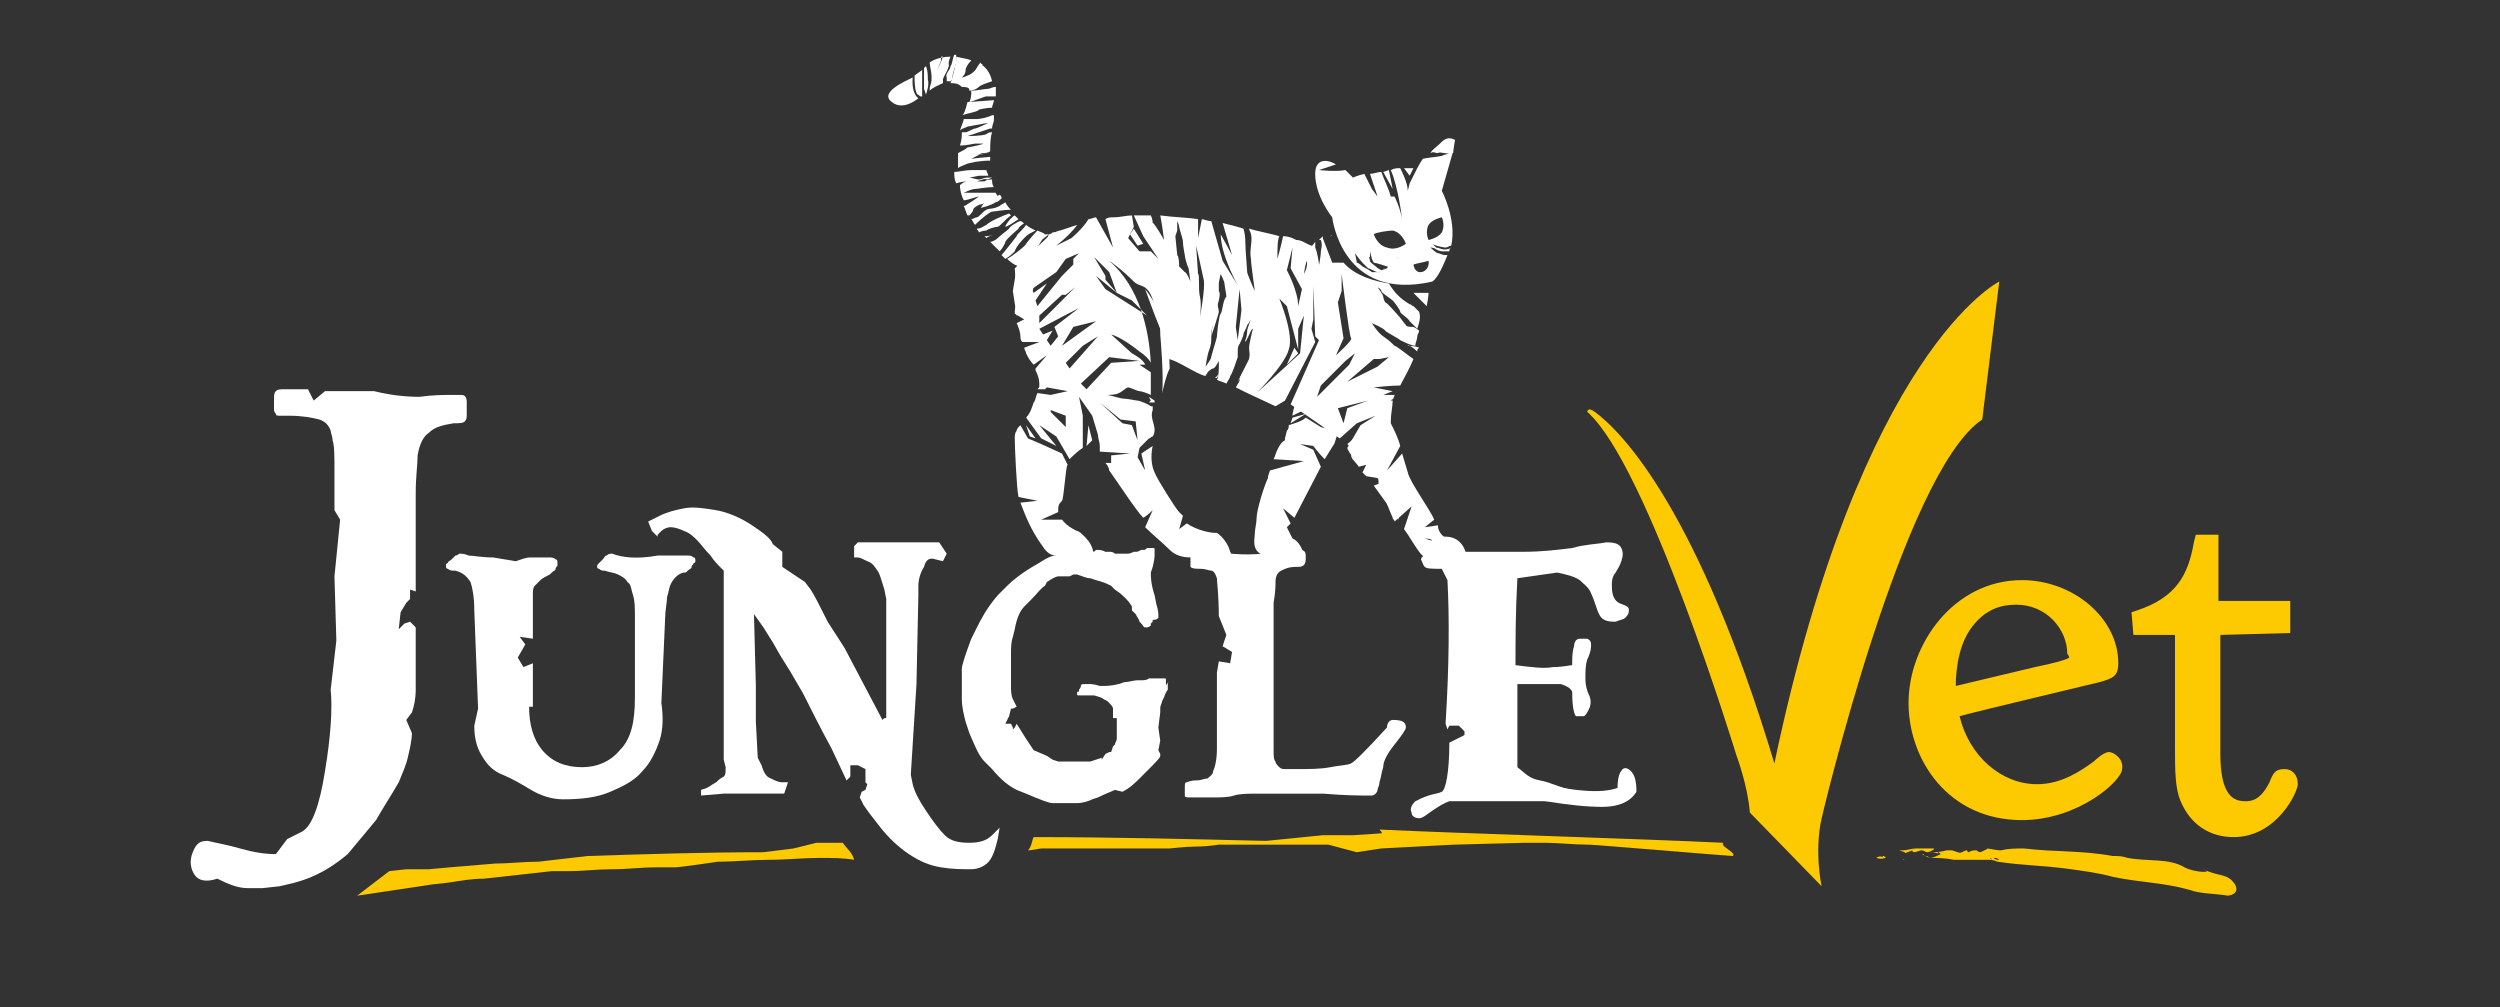
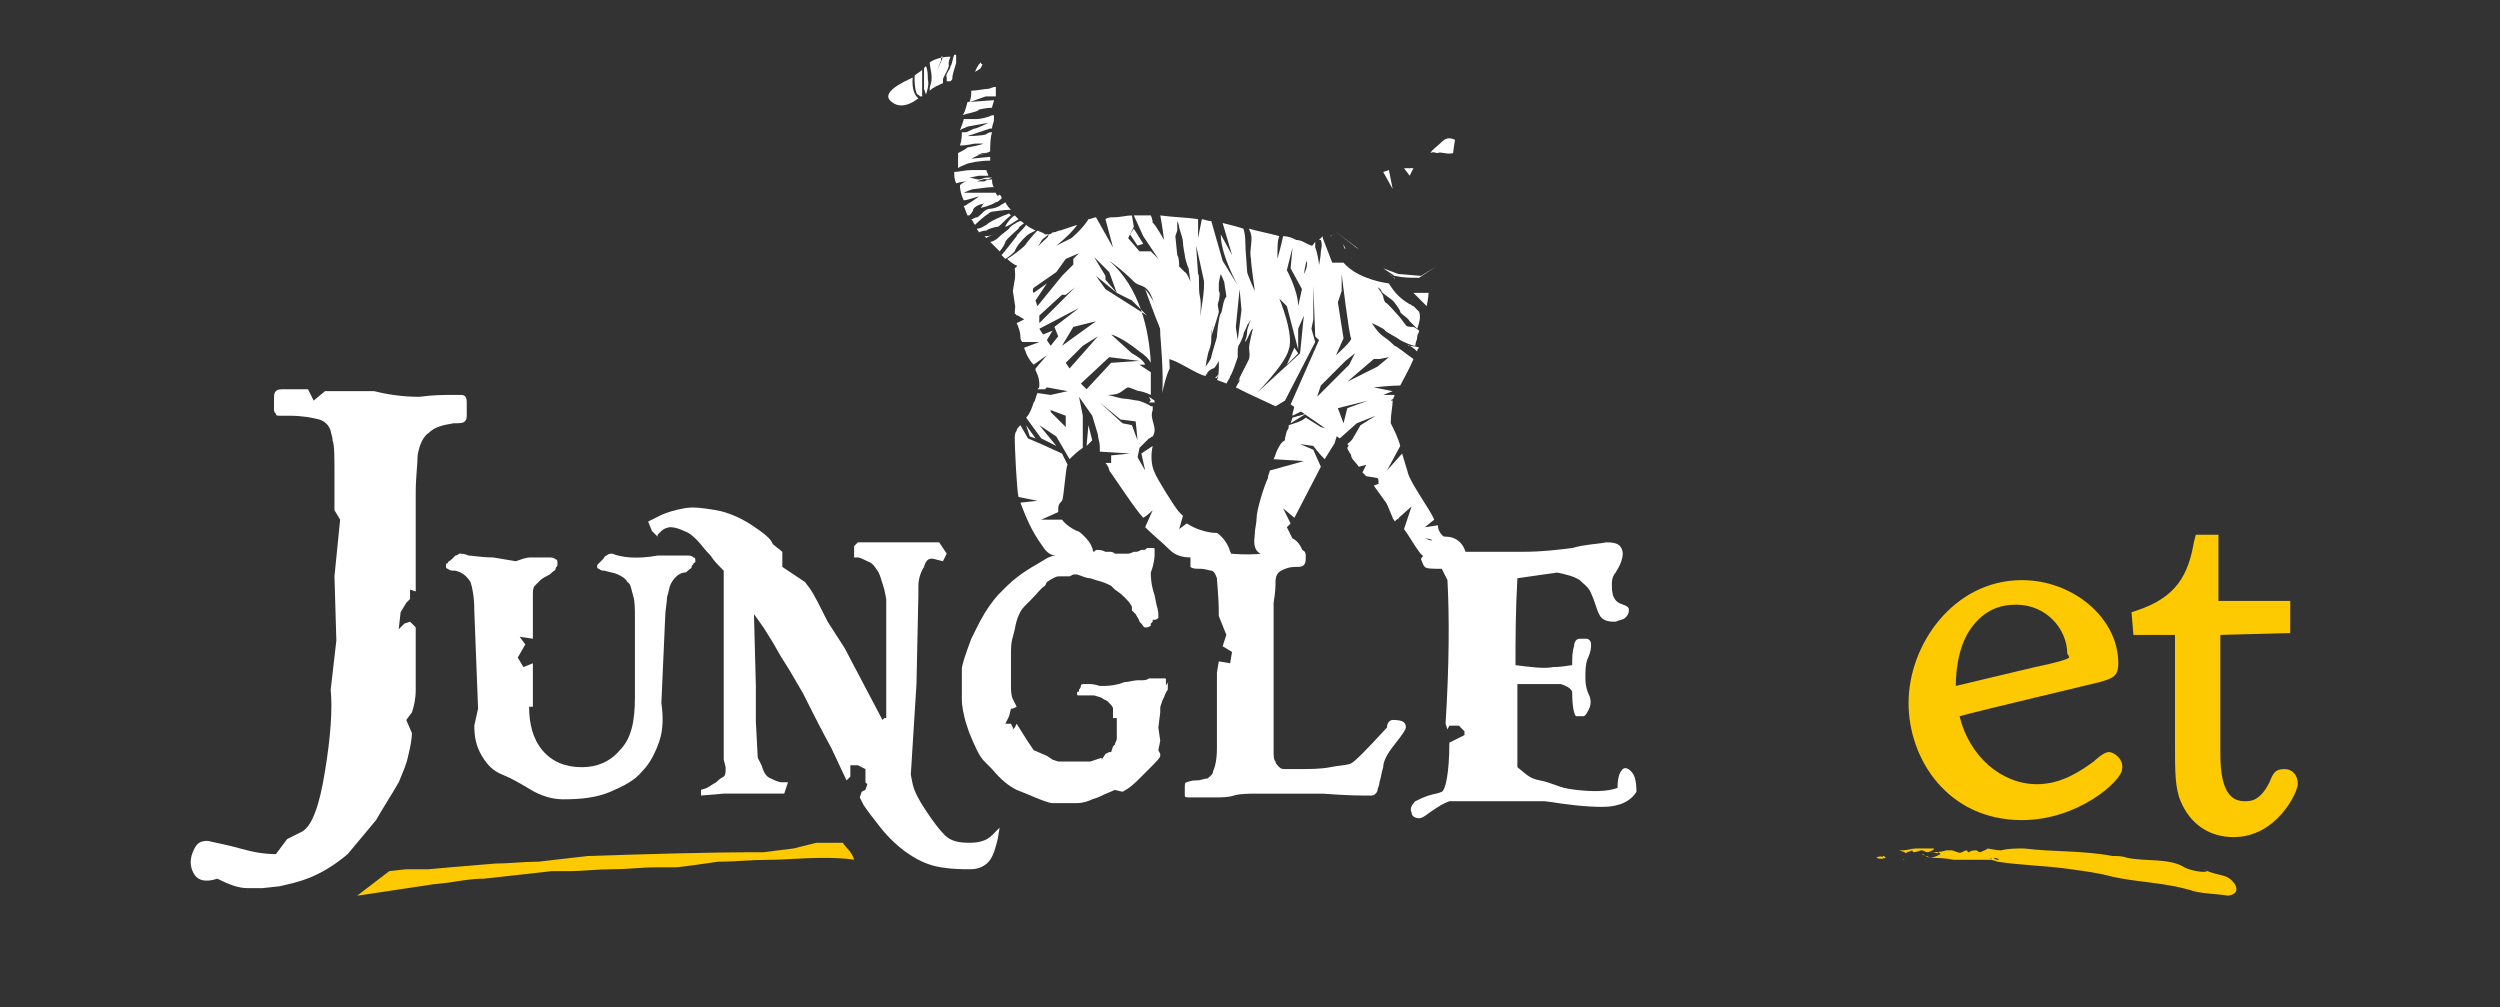
<svg xmlns="http://www.w3.org/2000/svg" enable-background="new 0 0 132.3 53.3" viewBox="0 0 132.3 53.3">
  <rect x="0" y="0" width="132.3" height="53.3" fill="#333333" stroke="none" />
-   <path d="m105.8 14.9s-7.3 3.6-11.9 25.5c-4-13.3-8-17.5-9.5-18.6-.4-.3-.4 0-.4 0 3.2 2.8 7.9 18.2 7.9 18.2s.6 1.6.7 3l3.8 3.9s-.4-1.8 0-3.6c0 0 4.3-18.3 8.5-21.1z" fill="#fdc901" />
  <path d="m44.6 44.6h-1.4l-1.2.3-1.6.2c-3.1 0-6.2.1-9.3.2l-2.6.3c-.8 0-1.6.1-2.3.1l-1.2.1-1.2.1-1.1.1h-.7-.3-.2l-.9.1-1.7 1.3 4-.6.9-.1c.6-.1 1.2-.2 1.8-.2l1.8-.2 1.8-.2h1c.6 0 1.4-.1 2.2-.1s1.6-.1 2.2-.1h1.1c.3 0 2.3-.3 2.3-.3.9 0 1.8-.1 2.7-.1s1.8-.1 2.7-.1c.6 0 1.2 0 1.8.1-.1-.4-.4-.6-.6-.9z" fill="#fdc901" />
-   <path d="m73.1 44.1-1.5.1h-1.6l-3 .3c-4.2-.1-8.1-.2-12.3-.2-.1.2-.1.5-.3.7.3 0 .5-.1.8-.1h3.1 3.6c.1 0 .8-.1 1.4-.1s1.2-.1 1.2-.1h2.9 2.9l1.5.4 1.3-.2 3.8-.2 3.8-.1h1.1c.6 0 1.5.1 2.3.1.3 0 7.4.6 7.6.6.2-.2-.7-.5-.5-.7-4.1-.2-14-.5-18.2-.7.2.2.1.2.1.2z" fill="#fdc901" />
  <path d="m18 27.5-.3-.5v-2c0-.9 0-1.4-.1-1.7 0-.2-.1-.4-.1-.5-.1-.3-.3-.5-.6-.6-.4-.1-.9-.2-1.6-.2-.3 0-.5 0-.5 0-.1 0-.2 0-.2-.1 0 0-.1-.1-.1-.2v-.5c0-.3 0-.4.1-.5s.2-.1.5-.1h1.2l.3.6.6-.5h2.6c.8.2 1.6.3 2.4.3.7-.1 1.3-.1 1.7-.1h.5c.2 0 .3.1.3.4v.6c0 .2 0 .3-.1.4s-.3.1-.6.1c-.6.1-1 .2-1.3.5-.3.2-.5.6-.6 1.2 0 .5-.1 1.1-.1 2v3.9 1.3l-.3-.1v.5l-.2.2-.3.5-.1.9.3-.3.3-.1.3.3v2.5.8c0 .5-.1.9-.2 1.2l-.3.4.3.7c0 .3-.1.8-.2 1.2-.1.5-.3.9-.5 1.4-.4.7-.8 1.3-1.2 2-.5.6-1 1.2-1.5 1.8-.6.5-1.2.9-1.9 1.2s-1.3.4-1.7.5l-.9.1h-.8c-.5 0-1-.2-1.6-.5-.6.2-1 .1-1.2-.2s-.3-.7-.1-1.2.4-.6.8-.6c.4.1 1 .2 1.7.4s1.3.3 1.9.3l.6-.8.8-.4c.5-.3.9-1.3 1.2-3.2.3-1.8.4-3.3.3-4.3l.3-2.6-.1-3.4z" fill="#fff" />
  <path d="m28 37.4c0 .9.2 1.7.7 2.3s1.2.9 2.1.9c.8 0 1.5-.3 2-.9.6-.6.8-1.5.8-2.8v-4.2c0-.5 0-.9-.1-1.2s-.1-.6-.3-.7c-.1-.2-.3-.3-.5-.4s-.4-.1-.7-.2c-.1 0-.2 0-.3-.1-.1 0-.1-.1-.1-.1 0-.1 0-.1.1-.2 0 0 .1-.1.2-.2s.1-.2.2-.2c.1-.1.2-.1.3-.1.5.2 1.3.3 2.4.1h.7.4.3.2c.1 0 .2 0 .3.1.1 0 .1.1.1.2 0 0 0 .1-.1.1 0 .1-.1.1-.1.2s-.1.1-.2.2-.1.1-.2.1-.3.1-.4.2-.2.2-.3.4-.1.4-.2.7c0 .3-.1.7-.1 1.1l-.2 4.5c.1.7.1 1.4-.1 2s-.5 1.2-.9 1.6c-.4.5-1 .8-1.7 1.1s-1.5.4-2.5.4c-.6 0-1.2-.2-1.7-.5s-1-.6-1.5-.8-.8-.5-1.1-1-.4-1-.4-1.6l.2-.9-.2-5.2c0-.7-.1-1.2-.2-1.5-.2-.3-.4-.5-.8-.6-.2 0-.3 0-.4-.1-.1 0-.1-.1-.1-.2 0 0 0-.1.1-.1 0-.1.1-.1.2-.2l.2-.2c.1 0 .2-.1.2-.1.1 0 .3 0 .5.1.2 0 .7.1 1.3.1l1.2.2c.3-.1.5-.2.8-.2h.5.4c.2 0 .3 0 .4.1.1 0 .1.1.1.2v.1c0 .1-.1.1-.1.2s-.1.1-.2.2-.1.1-.1.1c-.2.1-.4.2-.5.3s-.2.2-.3.3-.1.3-.1.5v.9 1.4l-.7-.1.3.4-.4.7.3.5.5-.2v2.3z" fill="#fff" />
  <path d="m34.3 27.6.6-.3c.4-.2.8-.3 1.3-.4s1.1 0 1.7.1 1.3.4 1.9.8 1 .7 1.1 1l.5.4v.4.4l.6.4.6.4.3.4c.2.3.5.9.9 1.7l.9 1.4 1 1.9 1 1.9.1-.1h.1v-3.2-3.1l-.1-.5c-.1-.3-.2-.7-.3-.9-.2-.3-.3-.5-.6-.6-.2-.1-.4-.2-.5-.2h-.2v-.3-.3l.1-.1.1-.1h.9 2.1 1.3l.2.3.2.3-.1.2-.1.2-.4-.1c-.3-.1-.5 0-.6.4-.2.3-.3.7-.3 1v.5l-.1 4.7-.3 4.8.1.5c.1.4.3.8.7 1.4s.7 1 1 1.3.7.4 1.3.4c.5 0 .9-.1 1.2-.4l.4-.4-.1.6c-.1.4-.2.8-.4 1.1s-.6.5-1 .5c-.5 0-1 0-1.6-.1s-1.1-.3-1.7-.7-1.1-.9-1.5-1.4-.7-.9-.9-1.2l-.2-.4.1-.3.2-.1.1-.3-.1-.1v-.1-.1-.1-.1-.2-.1l-.2-.1-.2-.1h-.1-.1-.1-.1v.1.1.1.1.1.1l.1-.1-.1.1-.1.1-.1.1-.8-1.7c-.6-1.1-1.1-2.1-1.5-2.9l-.7-1.2-.5-.8-.4-.7-.5-.8-.5-.7.1 3.8v1.9l.1 1.9.1.2.1.2c.1.3.2.6.5.7.2.1.4.2.6.2h.3l-.1.3-.1.3h-1c-.6 0-1.4 0-2.2 0l-1.2.1v-.1-.2l.3-.1c.2-.1.3-.2.5-.3.1-.1.2-.2.4-.3.1-.1.1-.2.1-.5l-.1-.4v-2.5-2.5-2.5-2.5l-.2-.2c-.1-.1-.3-.3-.5-.6-.3-.3-.5-.6-.7-.8s-.4-.4-.7-.5c-.2-.1-.5-.2-.7-.2s-.4.1-.5.2-.2.2-.2.2v.1l-.3-.3z" fill="#fff" />
  <path d="m58.9 38v-.3-.2c0-.1-.1-.2-.3-.4l-.2-.1c-.1-.1-.2-.1-.5-.2h-.2-.2-.1-.1-.1-.1c-.1 0-.1 0-.1-.1s0-.1.1-.1v-.1s.1-.1.1-.2.1-.1.2-.1h.1.1.1s.2 0 .5.1h.2c.1 0 .4 0 .8-.1l.3-.1c.2 0 .5-.1.7-.1h.2c.1 0 .3 0 .4-.1h.1.3.1.1.1.1c.1 0 .1 0 .1.1v.1.1.1s0 .1-.1.1l.3-.4s-.1.1-.1.2v.1.1.1s-.1.1-.2.4l-.1.2c0 .1-.1.2-.1.4v.1.1l-.1.8.1.7-.1.5.1.2v.1c0 .1-.2.3-.7.8l-.4.4c-.2.2-.5.5-.9.7l-.4-.1c-.2.1-.5.2-.9.4l-.3.1c-.2.1-.5.2-.8.2h-.2-.2-.6-.3c-.2 0-.7-.2-1.4-.5l-.5-.2c-.4-.2-.8-.5-1.3-1.1l-.4-.4c-.3-.3-.5-.8-.8-1.5l-.2-.6c-.1-.4-.2-.8-.2-1.2v-.3-.3-.7-.3c0-.2.2-.8.5-1.6l.3-.6c.2-.4.5-1 1.1-1.7l.5-.5c.3-.3.8-.7 1.5-1.1l.5-.3c.3-.2.8-.3 1.3-.3l.3.1.1-.4h.3.1c.1 0 .3.1.5.2l.1-.1c.2 0 .3 0 .5.1h.2c.1 0 .2 0 .3.1h.1.2.1.1.1.1s.1 0 .3-.1h.1c.1 0 .1 0 .3-.1h.1c.1 0 .1 0 .2-.1h.1.1.1c.1 0 .1 0 .1.1v.1.1.1s0 .2-.1.6l-.1.3c0 .2 0 .6.2 1.2l.1.5c.1.3.1.5.1.6v.1s-.1.1-.2.1h-.1v.1s0 0-.1.1v.1s-.1.1-.2.1h-.1c-.1 0-.1-.1-.2-.2l-.1-.1c0-.1-.1-.2-.2-.4l-.1-.1-.1-.1v-.1-.1s-.1-.2-.3-.4l-.1-.1c-.1-.1-.2-.2-.5-.4l-.2-.2c-.2-.1-.4-.2-.8-.3l-.3-.1c-.2 0-.4-.1-.7-.2h-.2l-.2.1h-.4-.2c-.1 0-.3.1-.6.3l-.1.2c-.2.1-.4.4-.8.8l-.3.3c-.2.2-.4.6-.5 1.2l-.1.4c-.1.3-.1.6-.1 1v.3.3.7.3c0 .2 0 .5.1.7l.1.2.1.2-.2.1h-.1l-.1.4-.1.2-.1.2h.1.1.1l.1.2v.1l.1-.1.1-.2.5.8.2.3.2.3.7.3.3.2.3.1h.6.4.3.2.1.1l.3-.1.3-.1v.1l.2-.3.2-.1h.1l.1-.3.1-.1c0-.1.1-.2.1-.3v-.1-.1-.6-.3z" fill="#fff" />
  <path d="m63 29.6c0-.2 0-.3.1-.4 0-.1.2-.1.4-.1h.2c1.1.2 2.1.3 3.1.2s1.6-.2 1.8-.2h.2c.2 0 .3.1.3.3 0 .3 0 .4-.1.5s-.2.1-.4.1c-.4 0-.6.1-.8.2s-.3.3-.3.6c0 .2 0 .5-.1 1.1v2.6 3.4 1.8c0 .3 0 .5.1.6 0 .1.1.2.2.3s.2.1.3.1h.6c.7 0 1.3 0 1.8-.1s.9-.1 1.1-.2.8-.7 1.9-1.9c0-.3.2-.4.3-.4.5 0 .7.1.7.4 0 .1-.2.4-.6.9s-.6.9-.6 1.2c-.1.3-.1.5-.2.8 0 .2-.1.3-.1.4s-.1.2-.1.2-.1.1-.2.1-.1 0-.2 0h-.1s-.1 0-.2 0-.8 0-2.1-.1c-1.2 0-2.3 0-3.4 0-.5 0-1 0-1.3.1s-.7.1-1.1.1-.8 0-1.1 0h-.1c-.2 0-.3 0-.3-.1 0 0 0-.2 0-.4s0-.3.1-.3c0 0 .2-.1.5-.1s.4-.1.6-.1c.1-.1.3-.2.3-.4.1-.2.2-.6.2-1.2v-4l.1-.6.6.1.1-.6-.5-.3.2-.6-.4-1c0-1.1-.1-1.8-.1-2-.1-.3-.2-.4-.3-.4s-.3-.1-.6-.1c-.2 0-.4 0-.5-.1 0 0 0 0 0-.1z" fill="#fff" />
  <path d="m83.1 42.4h-6.4c-.3.1-.6.3-.9.5s-.5.4-.7.4-.4-.1-.4-.3c-.1-.2 0-.4.2-.6.2-.1.4-.2.7-.3s.5-.1.7-.2.4-1 .4-2.6l.8-.4v-.2l-.3-.3h-.2-.3l-.1.2-.1-.3c.2-3.2.2-5.7.1-7.6l-.3-.6c-.5 0-.8 0-.9-.1s-.1-.2-.2-.4c0-.1.2-.3.6-.4h4.8c1 0 1.8-.1 2.6-.2.7-.2 1.3-.2 1.8-.3.5 0 .7.1.8.3s.1.4 0 .7-.2.4-.3.6c-.1.1-.2.3-.2.6 0 .2 0 .5.1.7s.2.3.5.4.3.2.3.3c0 .2-.1.3-.2.4s-.3.1-.5.2c-.2 0-.4 0-.6-.1s-.3-.3-.4-.6-.2-.6-.3-.8c-.1-.3-.4-.5-.6-.7-.3-.2-.7-.3-1.2-.4l-2.1.3c-.1 1.8-.1 3.3-.1 4.6.8.1 1.5.2 2 .1.5 0 .9-.1 1-.1 0-.4 0-.7.1-1 0-.2.1-.4.3-.4h.4c.2.1.2.2.2.4s-.1.5-.2.7c-.1.3-.1.6-.1 1s.1.7.2.9.1.5 0 .7-.2.4-.3.4c-.2 0-.3 0-.4 0-.1-.1-.2-.5-.2-1.3-.1-.2-.3-.3-.6-.4-.3 0-1.1 0-2.3 0v4.4c.4.3.6.6 1.2.7s1.5.6 2.3.6" fill="#fff" />
  <path d="m78.5 40.8c.8 0 1.6.1 2.4.4s1.7.5 2.5.6c.9.1 1.6.1 2.2-.1 0-.5.1-.8.2-.9.1-.2.3-.2.5 0s.3.5.3 1.1c-.3.5-.9.8-1.8.8-.8 0-1.8-.1-3-.3-1.1-.2-2.5-.4-4.1-.4" fill="#fff" />
  <path d="m111.6 39.8c-.3 0-.8.5-.8.5-.7.5-1.7 1.2-3 1.2-1.9 0-3.6-1.5-4.1-3.6 1.5-.4 6.6-1.6 7.4-1.8.7-.2 1-.3 1-1 0-2.4-2.4-4.4-5.1-4.4-3.6 0-6 3.4-6 6.5 0 3 2.1 6.2 6 6.2 3 0 5.3-2.1 5.3-2.7.1-.5-.4-.9-.7-.9zm-2.1-5c-.1.1-.8.3-1.8.5l-4.2 1c0-1 .2-2.4 1-3.3.6-.7 1.3-1 2.2-1 1.6 0 2.7 1.3 2.7 2.6.1.1.1.2.1.2z" fill="#fdc901" />
  <path d="m120.9 40.7c-.5 0-.6.2-.8.7-.5 1-1 1-1.3 1-.6 0-1.3-.3-1.3-2.5v-6.3l3.7-.1v-1.7h-3.8c0-.8 0-1.3 0-3.1v-.4h-1.2l-.1.4c-.3 1.7-.9 2.9-3 3.6l-.3.1.1 1.2h2.2v5.8c0 1.4 0 2.3.3 3 .5 1.2 1.5 1.9 2.8 1.9 2.3 0 3.4-2.4 3.4-2.8 0-.5-.3-.8-.7-.8z" fill="#fdc901" />
  <path d="m100.7 45.5h.2s0 0-.2 0c.1-.1.1 0 0 0z" fill="#fdc901" />
  <path d="m101.4 45.5c-.1 0-.1 0-.2 0z" fill="#fdc901" />
  <path d="m101.2 45.5h.1c-.1 0-.1 0-.1 0z" fill="#fdc901" />
  <path d="m101.2 45.5c-.1-.1-.1-.1 0 0z" fill="#fdc901" />
  <path d="m101.2 45s0 .1.1.1.3-.1.4-.1.2.1.3.1.5-.2.3-.2c-.3 0-.6 0-.9 0-.2 0-.5.1-.7.1-.1 0-.1 0-.2 0l.3.1c0 .1.1 0 .4-.1z" fill="#fdc901" />
  <path d="m99.3 45.4c.1 0 .1-.1 0 0 .3.1.4 0 .5 0l-.1-.1c-.1 0-.1 0 0 .1-.1-.1-.3-.1-.4 0 0-.1 0 0 0 0z" fill="#fdc901" />
  <path d="m102.1 45.4c.4 0 .8 0 1.3.1h.1.1.2.1s0 0-.1 0h.1.1.2c-.1 0-.1 0-.2 0h-.1.4.1.3.1.3c.1 0 .1 0 .2-.1 0 0 .1 0 .1.1 0 0 .1 0 .1-.1-.1 0-.1-.1-.2-.1-.1-.1-.1.1-.2 0 .1.1.2-.1.2 0 0 0 .1.1.2.1s.2 0 .3.1c-.1 0-.2 0-.3-.1 0 0-.1 0-.1.1 0 0-.1-.1-.1-.1-.1 0-.1 0-.2.1.2 0 .4 0 .6.1 1.3.2 2.5.2 3.9.4.7.1 1.5.2 2.2.4 1.4.3 2.7.3 4.1.7.5.2 1.5.2 2 .3.7-.1.4-.6.3-.7-.4-.5-.8-.3-1.6-.7.6.2-.4.2-1-.1-.8-.5-2-.3-3-.5-.3-.1-.5-.1-.8-.1-1.6-.3-3-.2-4.7-.4-.4 0-.8 0-1.2.1-.3 0-.6-.1-.8-.1-.3 0-.6 0-.9 0h.9c.2 0-.1.1-.3.2-.1 0-.2-.1-.2-.1-.1 0-.3 0-.4.1-.1 0-.1-.1-.1-.1-.2 0-.3.2-.5.1l-.3-.1c-.1 0-.1 0-.2 0h-.1s.1.1.1.1h-.2.2s0-.1-.1-.1c-.3.1-.6.1-.9.1.2 0 .3 0 .5.1-.1 0-.1-.1 0-.1l.1.1c-.4.2-.5.2-.6.2-.1-.1-.1-.1-.2-.1s-.1-.1-.1-.1h-.1c.2.1.4.2.4.2z" fill="#fdc901" />
  <path d="m103.9 45.5c-.1 0-.1 0 0 0h.3c-.1 0-.2 0-.3 0z" fill="#fdc901" />
  <g fill="#fff">
    <path clip-rule="evenodd" d="m68.4 22.1-.1.3.8-.5z" fill-rule="evenodd" />
    <path d="m70.9 22.8-1.4-1.5-1 .2-.1.4v.1l.8-.4 1.1 1.1-.4-.1-.8-.5c-.2.2-.6.3-.9.4 0 .1 0 .2-.1.3l-.1.4v.1c-.2.1-.3.3-.4.5s-.1.3-.2.5l1.6.1-1.8.5c0 .1-.1.2-.1.4-.2.4-.6 1.7-.6 2.1 0 .3-.1.6-.1.9-.1.8.1 1 .8 1.2.3.1.5.2.8.3h.1c.1 0 .3.1.4.1h.2c.1 0 .1 0 .2-.1s.1-.1.1-.3c0-.4-.3-.9-.6-1l-.3-.6.2-.2-.4-.8.6.5 1.4-2.7-.4-.9-.7-.3.7.1s.3.4.6.7l.5-.8c0 .1.2-.7.2-.5z" />
    <path clip-rule="evenodd" d="m64.4 20 .1-.2-.2.2z" fill-rule="evenodd" />
    <path clip-rule="evenodd" d="m54.8 23.2-.5-.7.2.6z" fill-rule="evenodd" />
    <path clip-rule="evenodd" d="m64.3 16.6c-.1.1-.2 1.2-.2 1.2s.4-1.2.4-1.3-.1-.5-.1-.5 0 .5-.1.6z" fill-rule="evenodd" />
    <path clip-rule="evenodd" d="m68.1 19.3.6-.6-.2-.3z" fill-rule="evenodd" />
    <path clip-rule="evenodd" d="m71.3 23.5.1.1.6-.7z" fill-rule="evenodd" />
    <path clip-rule="evenodd" d="m57.3 28.3c-.2-.2-.3-.2-.3-.2s-.5-.2-.8-.6h-1.1l.9-.4v-.1c0-.2 0-.3.2-.5.1-.1.2-1.9.3-1.9l-.3-.6-1.1-.5-.7-.3-.4-.7c-.1.1-.2.2-.2.3-.1.1-.1.3-.1.4 0 .4.1 2.7.2 3.1l1 .2-.9.1c.3.8.6 1.5 1.1 2.2.2.3.4.6.8.6s.7.1 1.1.1c.2 0 .4 0 .6-.1s.3-.2.2-.4c-.1-.3-.3-.5-.5-.7z" fill-rule="evenodd" />
    <path clip-rule="evenodd" d="m61.9 19.5c0-1-.3-3-1.3-4.2 0 0 .5 1.4.8 2.1v.3s.2 2.2.1 3.1c.1-.4.2-.9.4-1.3z" fill-rule="evenodd" />
    <path clip-rule="evenodd" d="m55.1 12.5-.1.3.5-.4c-.2 0-.3 0-.4.1z" fill-rule="evenodd" />
    <path clip-rule="evenodd" d="m60.5 12.9-.5-.8-.2.3.4.6z" fill-rule="evenodd" />
    <path clip-rule="evenodd" d="m61.1 21.3v-.1l-.3-.2.1.2-.1.1z" fill-rule="evenodd" />
    <path clip-rule="evenodd" d="m75 18.6c0-.1 0-.1.1-.2-.2-.1-.6-.1-.6-.1 0-.1.3.1.5.3z" fill-rule="evenodd" />
    <path clip-rule="evenodd" d="m66.2 18.5-.1.5-.6 1.2.7-1z" fill-rule="evenodd" />
    <path d="m57.5 23.6.3-.3-.2-.8z" />
    <path clip-rule="evenodd" d="m75.2 14.6-1.2-.1-.8-.3.6.4c.5.1.8.1 1.3.1l.9-.6z" fill-rule="evenodd" />
    <path d="m54.2 15.1c0-.4.5-1.3.6-1.7 0-.2.3-.6.5-1-.1-.1-.2-.1-.4-.2-.3.3-.6.7-.6.7 0 .1-.8.7-1 .8.3.3.6.4.6.4-.1.2 0 .5-.1 1" />
    <path d="m56.1 12.2c-.3.1-.5.2-.6.2-.2.6-.5 1.6-.5 1.7-.1.1-.5 2-.6 2.3l-.6.3-.2-1.3.2-1.2" />
    <path d="m50.4 4.1c0-.2.2-.7.2-.8 0 0 0-.2 0-.4 0 0 0 0-.1 0-.1.2-.1.5-.2.6 0 .2-.3.4-.2.6v.2h.2c.1-.1.1-.1.1-.2z" />
    <path d="m51.9 3.6.1-.2c-.1 0-.1-.1-.1-.1-.2.2-.3.5-.3.5s.2-.1.3-.2z" />
    <path d="m53.2 12c-.1 0-.1 0 0 0s.4-.2.7-.4c-.1-.1-.1-.1-.2-.2-.2.1-.5.5-.5.6z" />
    <path d="m48.4 4.2s0 .5.1.7c0 .1.1.1.2.2h.1c0-.1 0-.3 0-.4s0-.7 0-1c-.1.1-.3.2-.4.3z" />
    <path d="m52.9 10.9c-.4.2-.5.1-.7.2s-.4.4-.5.4-.2.1-.3.1c.1.1.1.2.2.3 0 0 0 0 .1-.1.2-.2.7-.6.8-.6s.6-.1 1-.1c-.1-.1-.2-.2-.3-.4-.1.1-.2.1-.3.2z" />
    <path d="m49 3.5s-.1.1-.1.1v.2.9c.1.3.1.3.1.3s.2-.5.1-.8c0-.2 0-.5-.1-.7z" />
    <path d="m49.9 4.2c0-.1.4-.7.3-.8 0 0 0-.2.1-.4-.4 0-.8.1-1.1.3 0 .2.1.5.1.8 0 .4-.1.4-.1.6v.1c.2-.2.5-.3.7-.4 0 0 0-.1 0-.2zm-.3-.5s.2-.5.2-.5 0-.1 0-.2h.1c-.1.3-.3.7-.3.7z" />
-     <path d="m51.3 4.8c.2 0 .4-.1.5-.2s.4-.2.7-.3c-.1-.5-.4-.8-.6-.9l-.2.2s-.2.3-.5.4c-.2.1-.3.1-.3.1.1-.1.2-.2.2-.4 0-.1.1-.3.3-.5-.2-.1-.4-.1-.8-.2v.2c0 .1-.2 1-.3 1.2.2 0 .4 0 .6.2.4 0 .4.1.4.2z" />
    <path d="m52.2 11.9c-.2.1-.3.2-.5.2 0 .1.1.1.1.2.2-.1.4-.1.4-.1.1-.1.5-.2.6-.2s.4-.4.7-.6c0 0-.1-.1-.1-.1-.3.1-1 .4-1.2.6z" />
    <path d="m50.9 6.1c.3-.1.9-.2.9-.3 0 0 .4-.1.7-.1 0-.1.1-.3.1-.4-.1 0-1.2.1-1.4.1-.1.4-.2.7-.3.7.1 0 .1 0 0 0z" />
    <path d="m51.9 11s.5-.1.8-.3c.1 0 .2-.1.3-.2 0-.1 0-.1-.1-.2-.1.1-.6.3-.8.4-.2.3-.2.3-.2.3z" />
    <path d="m53.4 12.1c-.1.1-.4.3-.6.5-.1.1-.3.2-.4.2.2.2.3.3.5.5.1-.1.3-.4.3-.5.1-.2.6-.6.7-.7 0-.1.2-.2.3-.3-.1 0-.1-.1-.2-.1s-.6.3-.6.4z" />
    <path d="m52.2 5.1h.5c0-.2 0-.3 0-.5-.2 0-.3.1-.4.1-.2 0-.6.1-.9.1 0 .2 0 .4-.1.6.1 0 .8-.3.9-.3z" />
    <path d="m54.3 12.5c.1-.1.3-.2.5-.3-.2-.1-.4-.2-.5-.3-.2.3-.5.5-.5.6 0 0-.7.9-.8 1 .1.1.1.1.2.2.2-.1.4-.3.5-.4.1-.3.4-.6.6-.8z" />
    <path d="m51.2 10.8s-.1.1-.2.1c.1.2.1.3.2.5h.1s.2-.2.2-.3.3-.3.5-.3c.1-.1.5-.2.8-.4 0-.1-.1-.1-.1-.2-.1 0-.2 0-.2 0-.2 0-.5 0-.8 0-.2 0-.7 0-.7 0s.4-.2.6-.2c.1 0 .6-.1 1-.1-.1-.1-.1-.3-.1-.4-.1 0-.3 0-.4.1-.1 0-.4 0-.4 0s.5-.2.5-.1c0 0 .1 0 .3-.1-.1 0-.2 0-.3 0s-.3.1-.4.1-.4-.1-.5-.1c0 0 .5-.1.5-.1h.5c0-.1-.1-.2-.1-.3-.3 0-.6 0-.8 0-.3 0-.7.1-.9.1 0 .2 0 .4.1.6.3-.1.6-.1.6-.1s-.2 0-.4.2c0 .3.1.6.2.8.2 0 .7-.2.8-.2 0 0-.4.3-.6.4z" />
    <path d="m50.7 8.1v.8c.1-.1.2-.1.4-.2s.8-.2 1.3-.2c0-.1 0-.1 0-.2-.1 0-1 .1-1 .1s.2-.1.4-.2c0 0 .5-.1.6-.1-.1 0-.7.1-.7.1s.3-.1.3-.1c.1 0 .3 0 .4-.1 0-.3 0-.7.1-1-.1 0-.2 0-.3.1-.2.1-1 .1-1 .1s1.2-.4 1.2-.4h.1c0-.2.1-.3.1-.5 0-.1 0-.1 0-.2h-.1c-.2.1-.6.2-.8.2-.1 0-.5 0-.7 0 0 .1-.1.3-.2.6.1-.1.2-.1.4-.2.5-.1 1.1-.2 1.1-.2s-.6.3-.7.3-.4.2-.5.2c0 0-.1 0-.2 0 0 .2 0 .4-.1.7.4 0 .7-.1.8-.1h.4c.2 0-.7.2-.8.2-.1.1-.3.2-.5.3z" />
    <path d="m52.1 12.5s.1.1.1.1c.1-.1.2-.1.4-.2-.2.1-.4.1-.5.1z" />
    <path d="m48.3 4.1s-.1.8.3 1.1c0 0-.8.7-1.4.2-.7-.5.7-1.1 1.1-1.3z" />
    <path d="m70.4 12.5s-.1.1 0 0z" />
    <path d="m70.4 12.5c.1 0 .1-.1 0 0z" />
    <path d="m70.6 12.2 1.3 1-.1-.1z" />
    <path d="m73.8 14.8v-.1l-.3-.2c.2.1.3.2.3.3z" />
    <path d="m71.1 12.9c0 .1 0 .2.1.3 0-.1-.1-.2-.1-.3z" />
    <path d="m77.6 29.4c-.1-.6-.5-1-1.1-1-.1 0-.1 0-.2-.1s-.2-.3-.2-.4v-.1l-.7.1.5-.4c-.2-.5-1.3-2-1.4-2.5-.1-.3-.2-.7-.3-1l-.8.9.7-1.3c-.1-.4-.3-.8-.5-1.2v-.1c0-.4.1-.8.1-1.1h-.1s0 0 .1-.1v.1c0-.1.1-.2.1-.3h-.6l.5-.2-1-.2s.9-.1 1.4-.1c.2-.4.5-.9.7-1.4-.3-.2-.9-.7-1-.7-.1-.1-.3-.3-.6-.5s-.6-.7-.6-.7.7.3.7.4c.1.1.7.4.8.5.2.1.6.3.8.3 0-.2.1-.3.1-.5 0-.1.1-.2.1-.3-.1-.1-.3-.2-.3-.2-.1 0-.4 0-.4-.1-.1-.1-.3-.4-.4-.5s-.6-.7-.7-.7c0 0-.1-.2-.1-.3s-.3-.5-.3-.5.2.1.2.2.5.4.6.5.4.5.4.6.4.3.5.5c.1.1.3.3.4.4.1-.3.2-.6.1-.9l-.3-.3c-.1 0-.1-.1-.2-.1-.5-.3-.8-.6-1.1-1.1-.7-.1-1.8-.4-2.4-1.1h-.2-.4l-.5-1.3v-.1s-.1.1-.2.2h.1c.1.3 0 .5 0 .6 0 .2-.1.8-.1.7s-.1-.7-.2-.9c0-.1 0-.2 0-.3-.1.1-.1.2-.2.2 0 .1-.1.1-.1.1-.1.1-.1.3-.2.6.2.3-.1.8-.1.8s.1-.7.2-.8c0-.1.1-.4.2-.7-.3-.1-.5-.3-.8-.3-.2-.1-.4-.2-.7-.2-.1.5-.3 1.2-.3 1.2 0-.6 0-1 .1-1.2-.3-.1-1.3-.3-1.6-.4 0 .1.1.2.1.3.1.3-.1.9 0 1.3 0 .3.2 1.6.2 1.7 0 0-.4-.9-.4-1s-.1-1.2-.1-1.6c0-.1 0-.4-.1-.7-.3-.1-.7-.2-1.1-.3l.5 1.7-.6-1.1c0 1.1.9 2.7.9 2.7l-.8-1.3-.6-2.1c-.2 0-.4-.1-.5-.1l-.2 1v-1c-.6-.1-1.3-.1-2-.2.1.5.2 1.3.2 1.3s-.5-.9-.6-.9c0 0 0-.2-.1-.4-.3 0-.6 0-.9 0l.5 1.1.8 1.2-.4-.4h-.6l-.6-.7.3-.6-.1-.6c-.3 0-.6.1-1 .1-.1 0-.3 0-.4.1l.4 1.5-.9-1.6c-.1 0-.3.1-.4.1-.3.5-.9 1-.9 1l-.8.4c.5-.4.9-.8 1.1-1.1-.3.1-.6.2-.9.3-.1 0-.2.1-.4.1l-2 1.9.1 1.5v.1.2.1c-.1.2-.1.3-.1.5l.5.3-.4.2c.1.2.2.5.2.7 0 .1 0 .2.1.3h.9l-.8.3c0 .1.1.2.1.3.1.2.2.4.4.6l.7-.5-.6.7v.1c.2.4.2.6.2.8 0 .1 0 .1-.1.2h.4l.1-.1 1.1.2-.9.2-.7-.1c-.1.2-.1.4-.2.5-.1.3-.2.6-.4.8l.8 1.1.8.4-.9-1.1.9.6.7 1.2c.2-.2.4-.4.7-.6v-1.7l-.2-1 .7 1 .3 1c0 .2.1.4.1.6v.3l1.6.1-1 .1v.4h-.3c.1.1.2.3.2.4.3.4 1.4 2.1 1.8 2.5.2-.1.5-.4.5-.4l-.4.9c.4.4.9.8 1.3 1.2.3.3.7.4 1.1.4.3 0 .6 0 .9.1.4 0 .7.1 1.1-.1.1-.1.2-.2.1-.3-.1-.4-.4-.8-.7-1 0 0 0 0-.1 0-.2 0-.9-.1-1.5-.5l-.4.3.2-.7c-.1-.1-.1-.1-.2-.2-.2-.2-1.2-1.8-1.3-2.1l-.2.2.2-.2c-.2-.4-.2-1-.1-1.4l-.6.4.2.9-.4-.7.1-.5.5-.5c.1 0 .1-.1.2-.1.3-.5-.2-.9 0-1.4 0-.1 0-.1 0-.2h-.1c-.1-.1-.6-.3-.7-.3s-.5-.1-.7-.1-.8-.2-.9-.2c0 0 .5 0 .6-.1.1 0 .4-.3.5-.3s.5.2.6.2.4.1.6.2c0-.3 0-.7 0-1.2l-.6-.4h.3c-.1-.3-.7-.6-.7-.6l-1.1-1s.5.1 1.5.9c.3.2.5.4.6.6-.1-1.8-.6-4-2.2-5.4 0 0 .6.4 1.3 1.1.3.3.6.1.9.7.2.4.3 1.1.5 1.8 0 .2.2.3.2.5.1.5.1.5.2 1.1.4 0 1.5.8 2 .9 0-.1.1-.1.1-.2 0 0 .2-.2.3-.2s.3-.4.3-.4 0 .2 0 .3c0 0 0 .6-.1.7.2.1.3.1.5.2.1-.2.2-.3.2-.4.1-.1.3-.7.4-1 0-.1 0-.2 0-.3s0-.3.1-.4c0 0 .2-.4.2-.5s.2-.4.2-.5c.1-.1.2-.3.2-.3s-.2.5-.2.6c0 0 0 .3-.1.5v.1c.2-.3.3-.7.4-.7 0 0-.2.8-.2 1s.1.7 0 .8-.5.7-.5.9c0 .1-.1.2-.2.4.2.1.4.2.6.3l1.5.7.5-.3 1.6-3.1-.2-.7.1-.5v-1.8l.1 2.7.2.2-1.5 3.4 2.6 1.8.9-.8 1-.4-.8.5-.7 1.2c0 .1.1.2.1.2 0 .1.1.1.1.2 0 .2.3.4.4.6l.4-.1-.2.4.2.2.6.1c.1.1 0 .3.1.4.1.2.6 1.5.7 1.7 0 .1.1.1.1.2l.9-.8-.4 1.2c.3.4.5.8.8 1.2.2.3.5.4.8.4h1.5c.2 0 .3-.1.2-.2zm-21.2-6.8-.8-.8v-.1l.8.3zm-1.6-6.7.6-.9-.7.5-.1-.2 1.3-.9.5-.7.7-.3-.3.3v.3l-.6.6-1.3 1.6zm2.1-.7-1.9 1.9v-.4l1.2-1.1h.2zm-1.3 3.1-.2-.3.3-.5-.5.2-.2-.3 2.1-1.1-1.3 1 .2.5zm1.2-1 1.2-.3-1.8 1.3zm-.2 2.2-.2-.3.9-.9.8-.5zm2.7 2.7.8.1.1 1-.3-.8-.5-.1-1.2-1.1zm1-3.1-1.5.1-1.3 1.4-.3-.3 1.5-1.4zm-1.2-3.6.8.4.8.8-2.2-1.4-.5-.7 1.1.9-.6-.7v-.2l-.6-1 .8.8zm3.9-.6s-.2-.5-.3-.5c-.1-.1-.3-.3-.3-.3 0-.1 0-.5-.1-.6 0-.1-.1-.9-.1-1 0 0 .1-.3.1-.3 0-.1 0-.5 0-.5s.1.2.1.3.2.6.2.8.1.7.1.7c0 .1.1.5.2.7 0 0 .1.7.1.7zm.5 1.9s.1-.7 0-1.1 0-1.2-.1-1.2c0 0-.1-1.5-.1-1.5s.3 1.3.4 1.8c.1.4-.2 2-.2 2zm1.1-.2c-.1.1-.2 1.1-.2 1.2s-.3 1-.3 1.1-.3.5-.3.5.1-.7.2-.9c.1-.3.1-.4.1-.6s0-.5.1-.7c0-.2.2-.6.2-.8s.1-.5.1-.5.1-.4 0-.5c0-.1 0-.3 0-.4s.1-.5.1-.5.2.4.2.5.1.6.1.7c-.2.2-.2.8-.3.9zm.9 1.4-.1-.7.2-2 .1 1.1zm2.9-4.9-.1 1.1.6 1.1-.2.9c0-.8-.6-1.9-.6-1.9zm.4 5.6-2.3 2.1s1.5-1.5 1.7-2.3c.3-.8-.5-2.7-.5-2.7l.4.4.6 2.3v-1.1l.3-.7zm4.2.3.5-.1-.6.5-1.6.8 1.4-1.2zm-2.2-3 .2-.6v-.9s.4 3.3.5 3.4-.8.9-.8.9l.4-.9zm-.9 4.4 1.3-1.3.5-.4-.3.6-1.7 1.7zm1.4 1.2-.2.8-.3-.8 1.6-.4zm4.1 6.9c.1 0 .3 0 .4.1-.2 0-.3-.1-.4-.1z" />
    <path d="m76.1 8.1c.1-.1.5.1.8 0 0-.1.1-.7.1-.7-.4-.2-.6 0-.8.2s-.4.3-.5.5c.2-.1.2 0 .4 0z" />
-     <path d="m76.9 8c-.2.1-.4.2-.5.2-.1.1-.6.1-1.1.2-.2.3-.3.5-.3.5l-.4.8-.1.4c0-.4-.3-1-.4-1.2-.2 0-.3 0-.5.1.4.9.6 2.6.6 2.6-.1-.6-.4-1.2-.4-1.2h-.2c-.1-.4-.4-1-.5-1.3-.2 0-.4.1-.6.1l.4 1.2-.3-.4-.4-.8c-.4.1-.6.2-.6.2l-.3-.3s-.1-.1-.1-.1c-.5.1-1.4 0-1.4 0s.6-.2.9-.3c-.5-.3-1.1-.3-1.1.5 0 1.2.9 2.3.9 2.3s.5 4.5 5.3 3.4c.3-.2.6-.9.8-1.4h-.1c-.2 0-.3-.1-.4-.1s-.4-.3-.4-.3.2 0 .3.1c0 0 .2.1.3.1h.4c0-.1 0-.1.1-.2-.1.1-.3.1-.4.1s-.3-.1-.4-.1c0 0-.2-.2-.2-.2.1.1.6.2.7.2s.2-.1.3-.1c.3-1.4-.5-2.9-.5-2.9zm-2.9 5.6s-.2.2-.3.3c0 0-.1.1-.2.1 0 0-.1.2-.1.2s-.3.1-.4.2c-.1 0-.3 0-.4 0-.1-.1-.5-.3-.5-.3s-.2-.2-.3-.2c0-.1-.1-.5-.1-.5s.3.4.4.5.2.2.3.3c.1 0 .4.2.5.2s.4-.1.5-.1.2-.1.2-.2c0 0-.1 0-.1.1-.1 0-.4.1-.4.1s-.2-.1-.3-.2-.3-.2-.3-.3-.1-.2 0-.2c0-.1 0-.3 0-.3s.1.4.1.4.1.2.1.2c.1 0 .7.2.7.2h.3c.1 0 .2-.1.2-.1-.1-.3.1-.4.1-.4zm-.6-.5c-.5-.1-.7-.7-.7-.7.1-.1.8-.2 1-.2.5.1.7.7.7.7s-.5.4-1 .2zm1.4.9c.3-.1.5-.1.8-.2.1.6-.7.9-.8.2zm1.5-2.5s.2.4 0 .8c-.2.3-.7.4-.7.4s-.2-.4 0-.8c.2-.3.7-.4.7-.4z" />
    <path d="m74.3 8.9h.5l-.2.4z" />
    <path d="m73.2 9.1.5.9-.2-1z" />
    <path d="m54.1 14.4-.3-.2" />
    <path d="m73.2 25.5-.5.2 1.3 1.8.1-1.4z" />
    <path d="m75.5 16.2s.1-.5.1-.7h-.8z" />
  </g>
</svg>